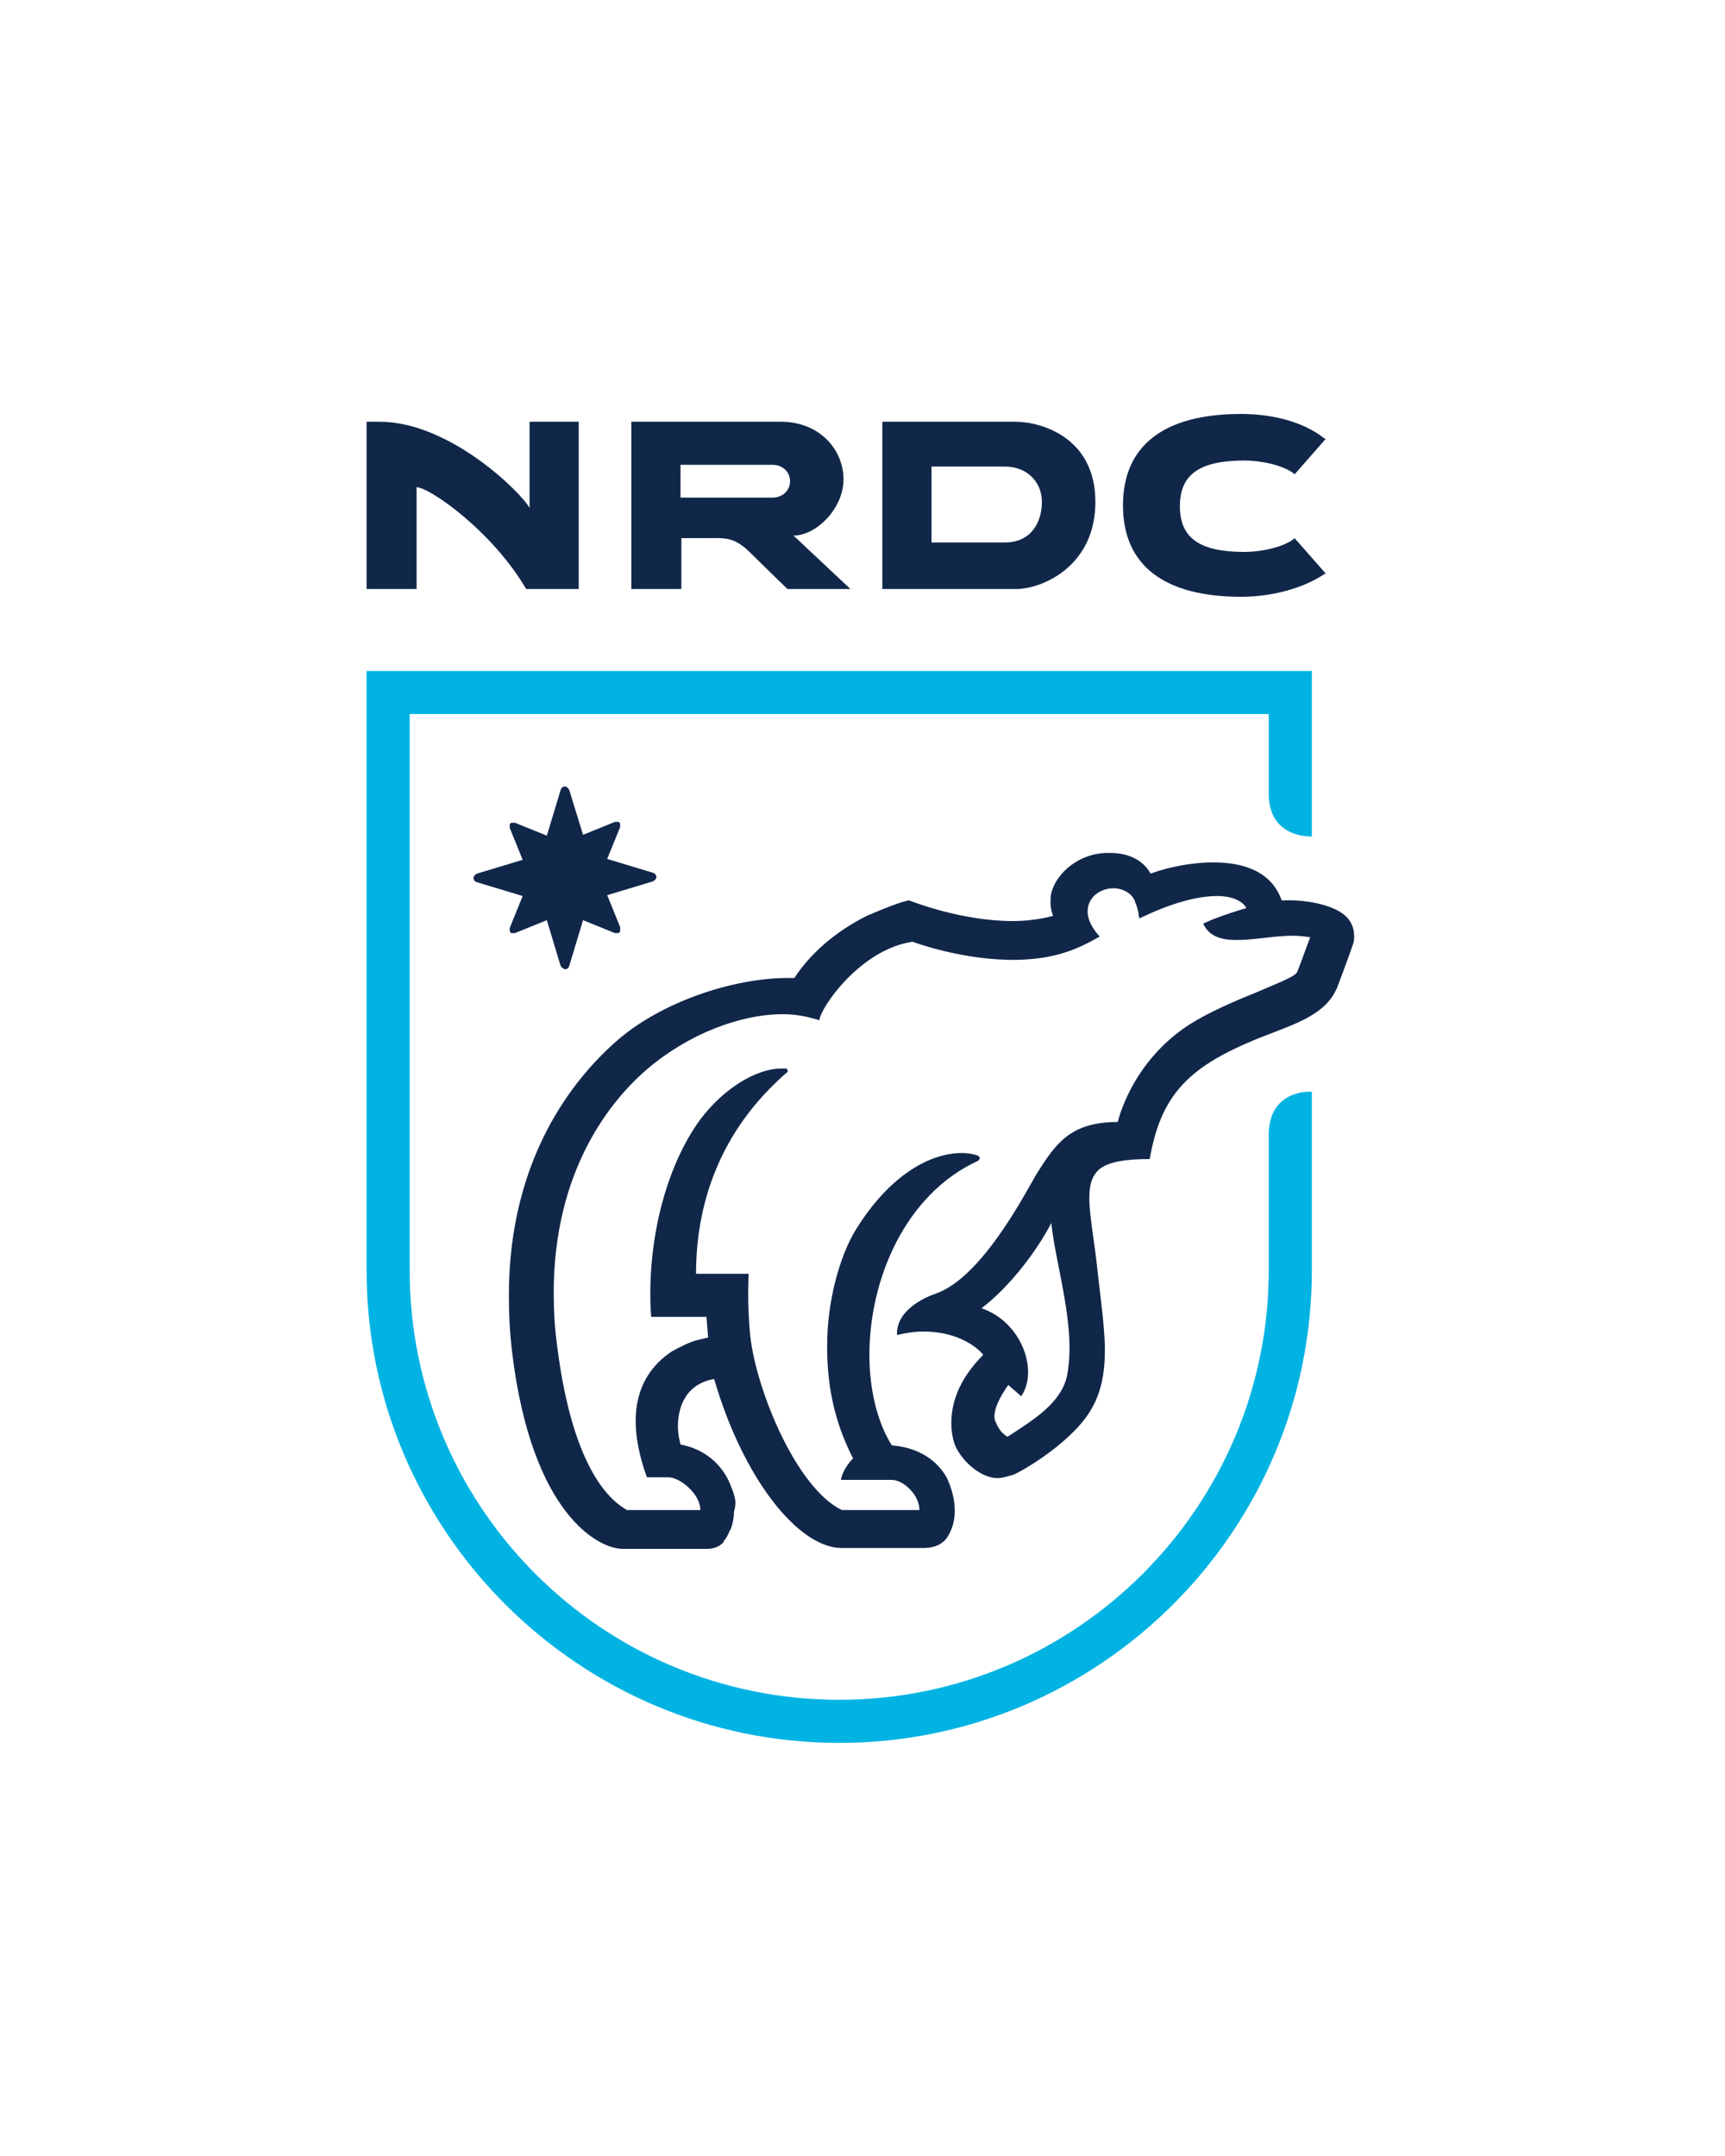
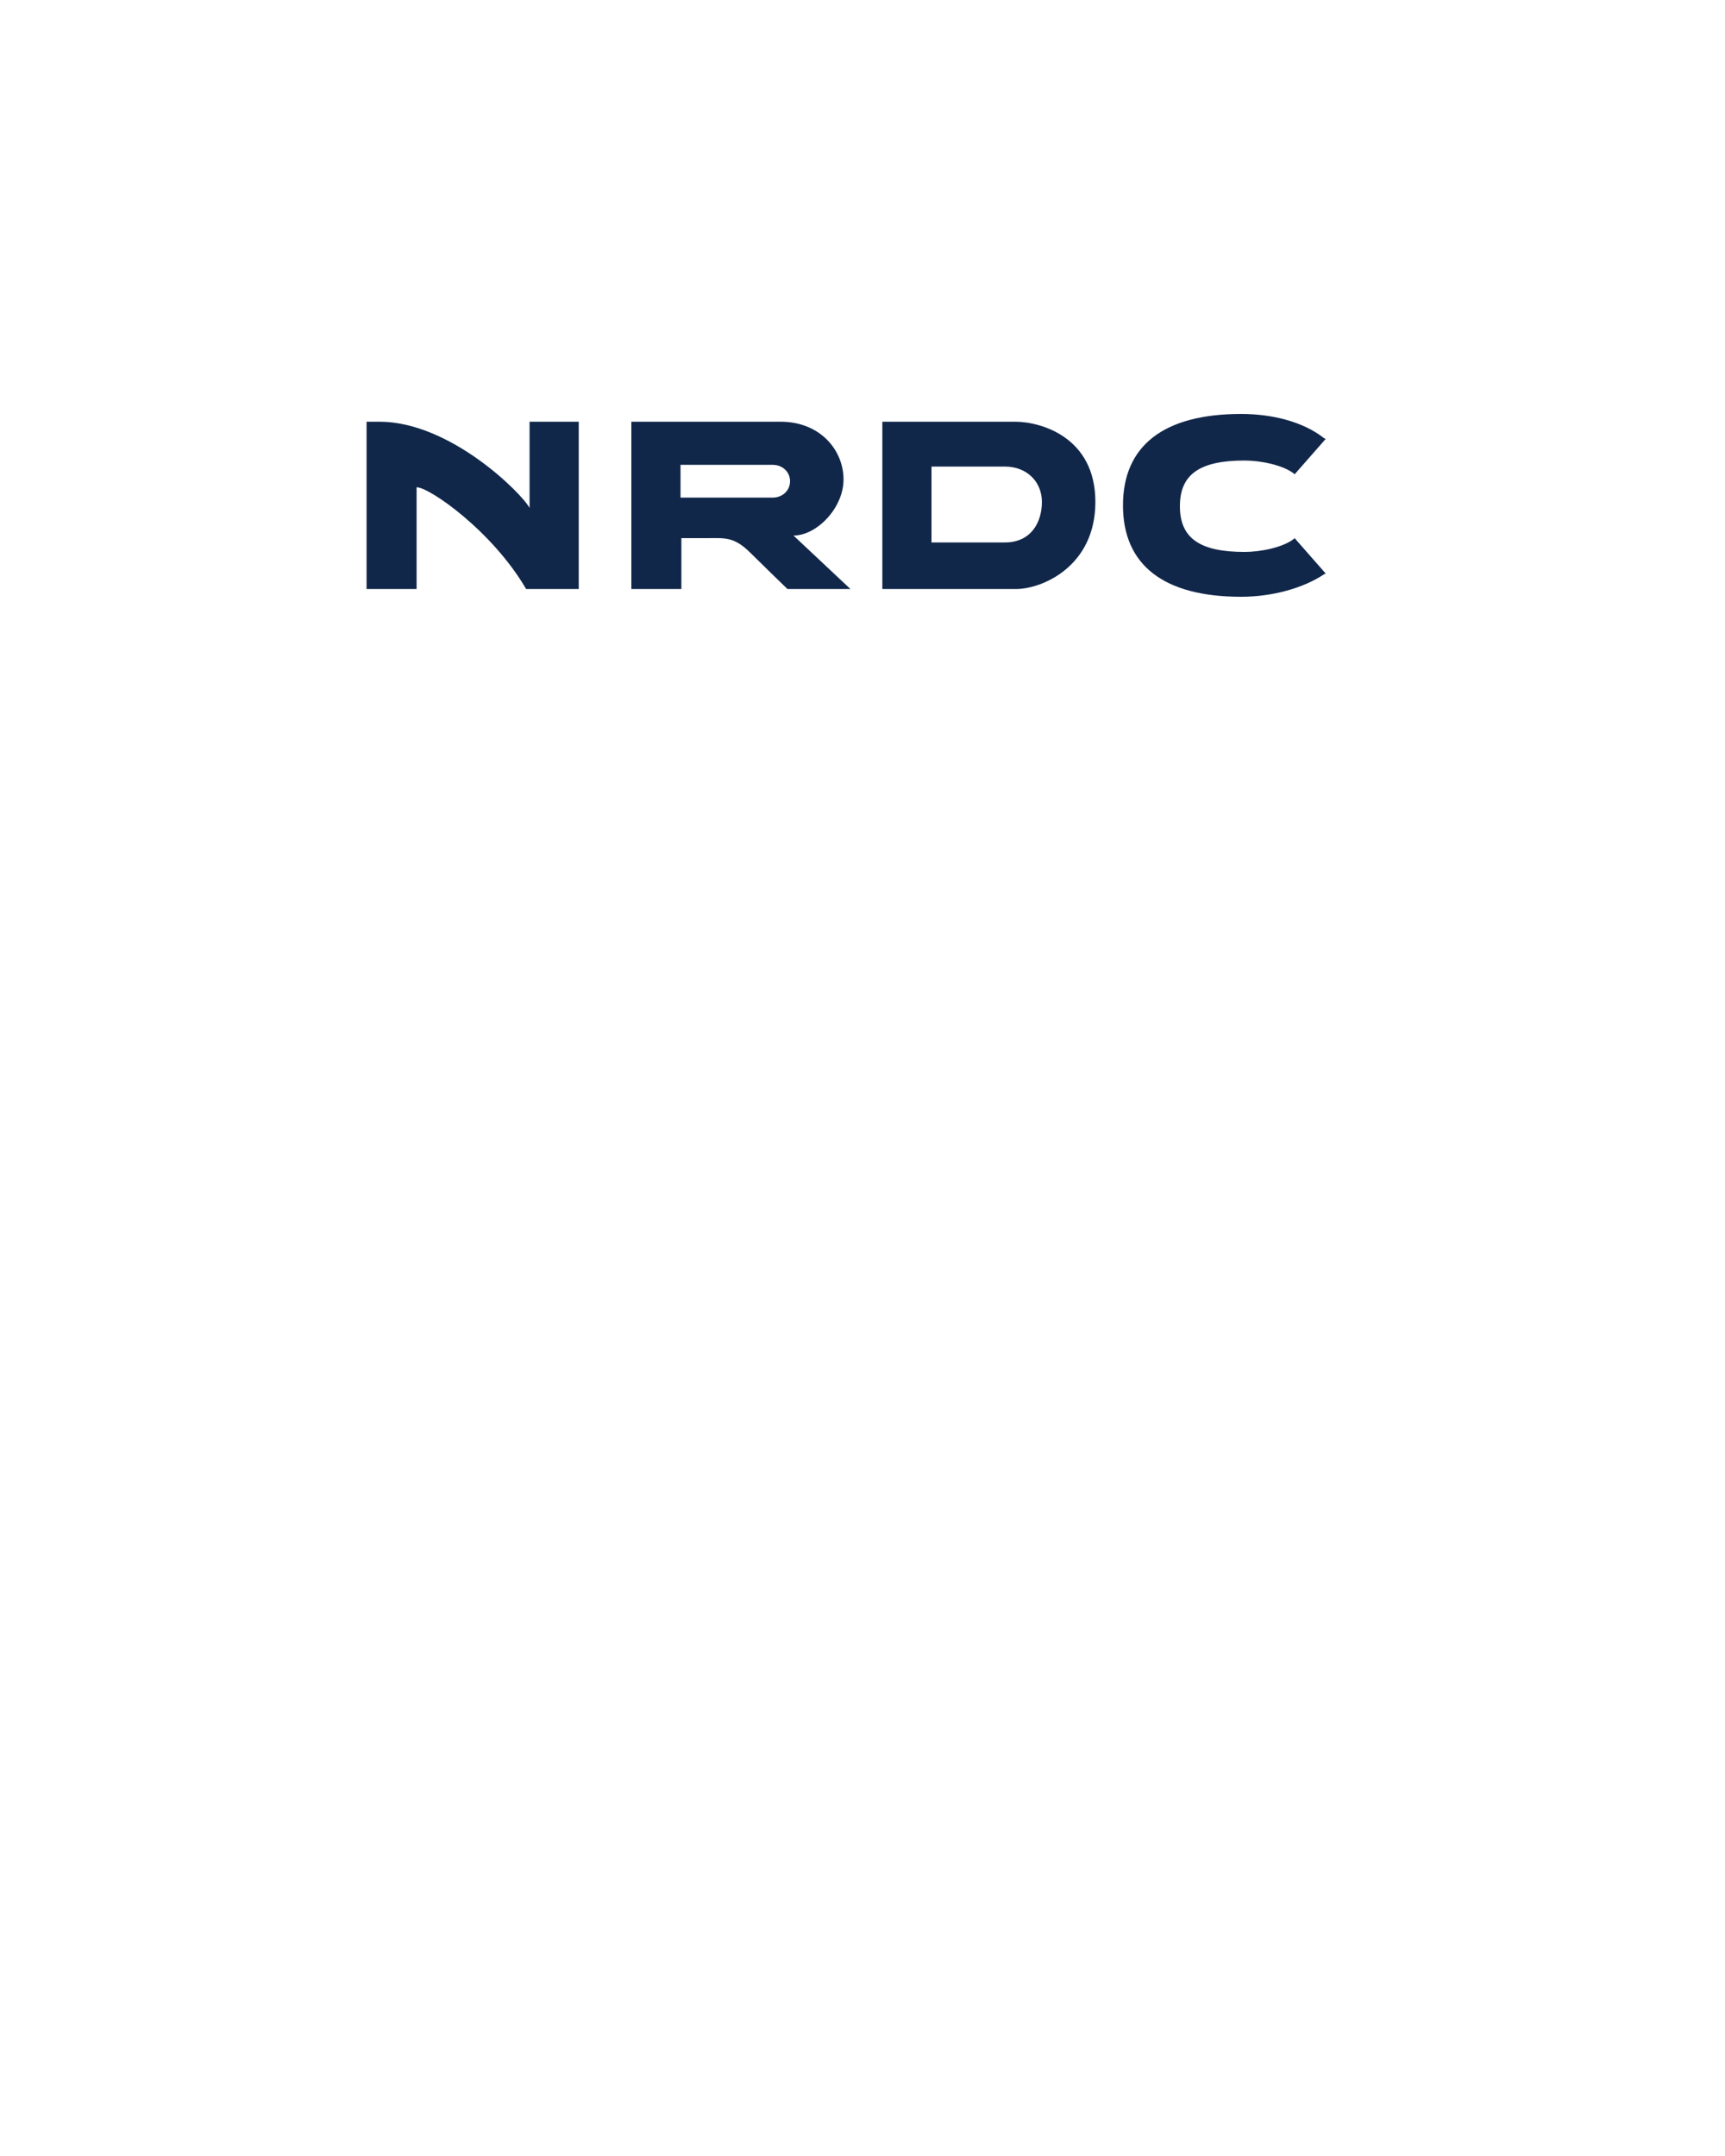
<svg xmlns="http://www.w3.org/2000/svg" version="1.1" id="Layer_1" x="0px" y="0px" viewBox="0 0 200 250" style="enable-background:new 0 0 200 250;">
  <style type="text/css">
	.st0{fill:#11274A;}
	.st1{fill:#00B3E2;}
</style>
  <g>
    <path class="st0" d="M143.9,48c-9,0-13.7,3.7-13.7,10.6c0,6.9,4.7,10.6,13.7,10.6c3.6,0,7.2-1,9.6-2.6l0.2-0.1l-3.6-4.1l-0.1,0.1&#10;  c-1.3,1-3.9,1.5-5.7,1.5c-5.2,0-7.5-1.6-7.5-5.3c0-3.7,2.3-5.3,7.5-5.3c1.8,0,4.4,0.5,5.7,1.5l0.1,0.1l3.6-4.1l-0.2-0.1&#10;  C151.1,48.9,147.5,48,143.9,48z M73.2,48.9v19.4h5.8v-5.9H82c2,0,3.1-0.2,5,1.7c1.1,1.1,4.3,4.2,4.3,4.2h7.3L92,62.1&#10;  c2.7,0,5.8-3.2,5.8-6.5c0-3.4-2.7-6.7-7.3-6.7C90.5,48.9,73.2,48.9,73.2,48.9z M109.9,48.9c-3.8,0-7.6,0-7.6,0v19.4&#10;  c0,0,14.8,0,15.5,0c3,0,9.2-2.6,9.2-10.1c0-7.5-6.3-9.3-9.3-9.3C117.5,48.9,113.7,48.9,109.9,48.9z M42.5,48.9v19.4h5.8V56.5&#10;  c1.5,0,8.8,5.1,12.7,11.8h6.1V48.9h-5.7v10c-0.9-1.7-9.2-10-17.4-10H42.5z M78.9,53.9h10.7c1.1,0,2,0.8,2,1.9c0,1.1-0.9,1.9-2,1.9&#10;  H78.9V53.9z M112.1,54.1c2.1,0,4.2,0,4.4,0c2.6,0,4.3,1.8,4.3,4.1s-1.2,4.7-4.3,4.7c-0.8,0-8.5,0-8.5,0v-8.8&#10;  C108.1,54.1,110,54.1,112.1,54.1z" />
-     <path class="st1" d="M147.1,131.6v15.7c0,27.4-22.3,49.8-49.8,49.8c-27.5,0-49.8-22.3-49.8-49.8V82.8h99.6v9.1l0,0.1&#10;  c0,4.4,3.4,5,5,5V77.8H42.5v69.5c0,30.2,24.6,54.8,54.8,54.8c30.2,0,54.8-24.6,54.8-54.8v-20.7&#10;  C150.5,126.5,147.1,127.2,147.1,131.6" />
-     <path class="st0" d="M71.9,107.6l0-0.1l-1.5-3.7l5.3-1.6c0.2-0.1,0.4-0.3,0.4-0.5c0-0.2-0.1-0.4-0.4-0.5l-5.3-1.6l1.5-3.7l0-0.1&#10;  c0,0,0-0.1,0-0.1c0-0.1,0-0.1,0-0.2c0,0,0,0,0,0c-0.1-0.1-0.1-0.2-0.2-0.2c0,0,0,0,0,0c0,0-0.1,0-0.2,0c0,0-0.1,0-0.1,0l-0.1,0&#10;  l-3.7,1.5L66,91.6c-0.1-0.2-0.3-0.4-0.5-0.4c-0.2,0-0.4,0.1-0.5,0.4l-1.6,5.3l-3.7-1.5l-0.1,0c0,0-0.1,0-0.1,0c-0.1,0-0.1,0-0.2,0&#10;  c0,0,0,0,0,0c-0.1,0.1-0.2,0.1-0.2,0.2c0,0,0,0,0,0c0,0.1,0,0.1,0,0.2c0,0,0,0.1,0,0.1l0,0.1l1.5,3.7l-5.3,1.6&#10;  c-0.2,0.1-0.4,0.3-0.4,0.5c0,0.2,0.1,0.4,0.4,0.5l5.3,1.6l-1.5,3.7l0,0.1c0,0,0,0.1,0,0.1c0,0.1,0,0.1,0,0.2c0,0,0,0,0,0&#10;  c0.1,0.1,0.1,0.2,0.2,0.2c0,0,0,0,0,0c0,0,0.1,0,0.2,0c0,0,0.1,0,0.1,0l0.1,0l3.7-1.5L65,112c0.1,0.2,0.3,0.3,0.5,0.4&#10;  c0.2,0,0.4-0.1,0.5-0.4l1.6-5.3l3.7,1.5l0.1,0c0,0,0.1,0,0.1,0c0.1,0,0.1,0,0.2,0c0,0,0,0,0,0c0.1-0.1,0.2-0.1,0.2-0.2c0,0,0,0,0,0&#10;  C71.9,107.8,71.9,107.8,71.9,107.6C71.9,107.7,71.9,107.7,71.9,107.6" />
-     <path class="st0" d="M123.7,159.6c-0.7,3-3.6,4.9-6.9,7l0,0l0,0c-0.8-0.5-1.1-1.1-1.4-1.8c-0.1-0.2-0.1-0.4-0.1-0.6&#10;  c0-0.9,0.6-2.2,1.6-3.6l0,0l1.5,1.3c0.5-0.7,0.8-1.7,0.8-2.8c0-2.8-1.9-6.2-5.4-7.4l0,0l0,0c3.4-2.6,6.5-6.8,8.1-9.9l0,0l0,0.1&#10;  c0.4,3.9,2.1,9.5,2.1,14.4C124,157.5,123.9,158.6,123.7,159.6 M85.2,173.7C85.2,173.6,85.2,173.6,85.2,173.7&#10;  c-0.1-0.5-0.3-1-0.5-1.5c-1-2.5-3.1-4.2-5.8-4.7h0l0,0c-0.1-0.4-0.3-1.2-0.3-2.1c0-2.1,0.8-4.9,4.2-5.5l0,0l0,0&#10;  c3.3,11.4,9.7,19.6,14.8,19.6h0h9.5h0c0.8,0,2-0.2,2.7-1.2c0.6-0.9,0.9-2,0.9-3.1c0-1.4-0.4-2.7-0.9-3.8c-0.7-1.3-2.5-3.5-6.4-3.8&#10;  h0l0,0c-1.7-2.7-2.6-6.5-2.6-10.5c0-8.7,4.1-18.6,12.6-22.5c0.1-0.1,0.2-0.2,0.2-0.3c0-0.1-0.1-0.2-0.2-0.3&#10;  c-0.6-0.2-1.2-0.3-1.9-0.3c-3.6,0-8.4,2.5-12.4,9.1c-1.6,2.7-3.2,7.7-3.2,13.3c0,4.3,0.7,8.5,3,13c0,0-1.2,1.2-1.4,2.5h5.9&#10;  c1.3,0,3.2,1.7,3.2,3.5h-9c-5.3-2.6-9.9-13.9-10.6-20.1c-0.4-3.6-0.2-7.3-0.2-7.3l-6.1,0c0-7.9,2.6-16.5,10.6-23.4&#10;  c0.1,0,0-0.1,0-0.2c0-0.1-0.1-0.2-0.2-0.2c-0.2,0-0.3,0-0.5,0c-2.9,0-6.7,2.3-9.4,5.9c-3.6,4.9-5.8,12.5-5.8,20.2&#10;  c0,0.9,0,1.5,0.1,2.7h6.4v-0.1c0.1,1.1,0.2,2.5,0.2,2.5l0,0l0,0c0,0-0.5,0.1-1.3,0.3c-0.8,0.2-1.8,0.7-2.9,1.3&#10;  c-2.1,1.4-4.2,3.8-4.2,8.1c0,1.8,0.4,4,1.3,6.5h2.5c1.3,0,3.7,1.9,3.7,3.8h-8.5c-1.4-0.8-6.2-3.9-8.1-19c-0.3-2.2-0.4-4.2-0.4-6.2&#10;  c0-14.1,6.5-22.2,10.8-25.9c4.8-4.1,10.8-6.4,15.8-6.4c1.5,0,2.9,0.3,4.2,0.7c0.1-1.4,4.7-8.2,10.8-9.1c0,0,5.8,2.2,12.1,2.1&#10;  c4.3-0.1,6.8-1.1,9.6-2.7c-1-1.1-1.4-2.1-1.4-2.9c0-1.7,1.5-2.7,3-2.7c0.6,0,1.3,0.2,1.8,0.6c0,0,0,0,0,0c0.3,0.2,0.5,0.5,0.7,0.9&#10;  c0,0,0,0,0,0.1c0.2,0.4,0.3,0.8,0.4,1.3c0,0,0,0,0,0.1c0,0.2,0.1,0.3,0.1,0.5c3.9-1.9,6.9-2.6,9-2.6c1.8,0,3,0.6,3.4,1.4l0,0l0,0&#10;  c-2.4,0.7-4.2,1.4-5,1.8c0.7,1.5,2.1,1.9,3.9,1.9c2,0,4.4-0.5,6.5-0.5c0.7,0,1.5,0.1,2.1,0.2l0,0l-0.1,0c-0.5,1.3-1.2,3.3-1.5,4&#10;  c-0.3,0.6-2.3,1.3-4.8,2.4c-2.5,1-5.5,2.3-7.7,3.7c-6.8,4.4-8.3,11.3-8.3,11.3c-5.5,0-7.2,2.5-9.4,6c-1,1.6-6.2,12-11.7,13.9&#10;  c-2.3,0.8-4.5,2.4-4.5,4.6c0,0.1,0,0.1,0,0.2c0.9-0.2,1.9-0.4,3-0.4c5,0,7,2.7,7,2.7l0,0c-3,3-3.7,5.8-3.7,7.9&#10;  c0,1.6,0.4,2.7,0.8,3.3c0.9,1.5,2.8,3.1,4.6,3.1c0.3,0,0.8-0.1,1.8-0.4c1-0.4,7.1-3.9,9.2-7.9c1.1-2,1.4-4.4,1.4-6.4&#10;  c0-0.2,0-0.5,0-0.7c-0.1-2.7-0.5-5.5-0.8-8.2c-0.4-3.9-1-6.8-1-8.9c0-1.7,0.4-2.8,1.4-3.5c1.1-0.7,2.8-1,5.6-1&#10;  c1.4-8.1,5.1-11.2,14.4-14.7c3.4-1.3,6-2.4,7.2-4.9l0.1-0.2c0.3-0.8,1.4-3.7,1.9-5.2c0.1-0.3,0.1-0.6,0.1-0.9&#10;  c0-0.8-0.3-1.6-0.9-2.2c-1.3-1.3-4.3-1.9-6.5-1.9c-0.4,0-0.7,0-1,0l0,0l0,0c-1.2-3.4-4.5-4.4-7.9-4.4c-2.7,0-5.4,0.6-7.3,1.3l0,0&#10;  l0,0c-0.8-1.5-2.5-2.4-4.7-2.4c-0.1,0-0.2,0-0.2,0c-3.5,0-5.9,2.4-6.5,4.3c-0.2,0.5-0.2,1-0.2,1.5c0,0.5,0.1,1,0.3,1.5l0,0l0,0&#10;  c-1.5,0.4-3.1,0.6-4.7,0.6c-6.1,0-12-2.4-12-2.4c0,0-0.6,0.1-1.4,0.4c-0.9,0.3-2.1,0.8-3.5,1.4c-2.8,1.4-6.1,3.7-8.4,7.2&#10;  c0,0-0.5,0-0.7,0c-6.6,0-14.9,2.9-19.9,7.3c-4.9,4.3-12.5,13.5-12.5,29.5c0,2.1,0.1,4.4,0.4,6.8c2.3,18.6,10,22.6,12.8,22.6h9.8&#10;  c0.6,0,1.2-0.2,1.6-0.5c0.1-0.1,0.2-0.2,0.2-0.2c0.1,0,0.1-0.1,0.1-0.2c0.3-0.3,0.5-0.7,0.7-1.2c0,0,0-0.1,0.1-0.1&#10;  c0.2-0.6,0.4-1.3,0.4-2.1C85.3,174.6,85.3,174.1,85.2,173.7" />
  </g>
</svg>